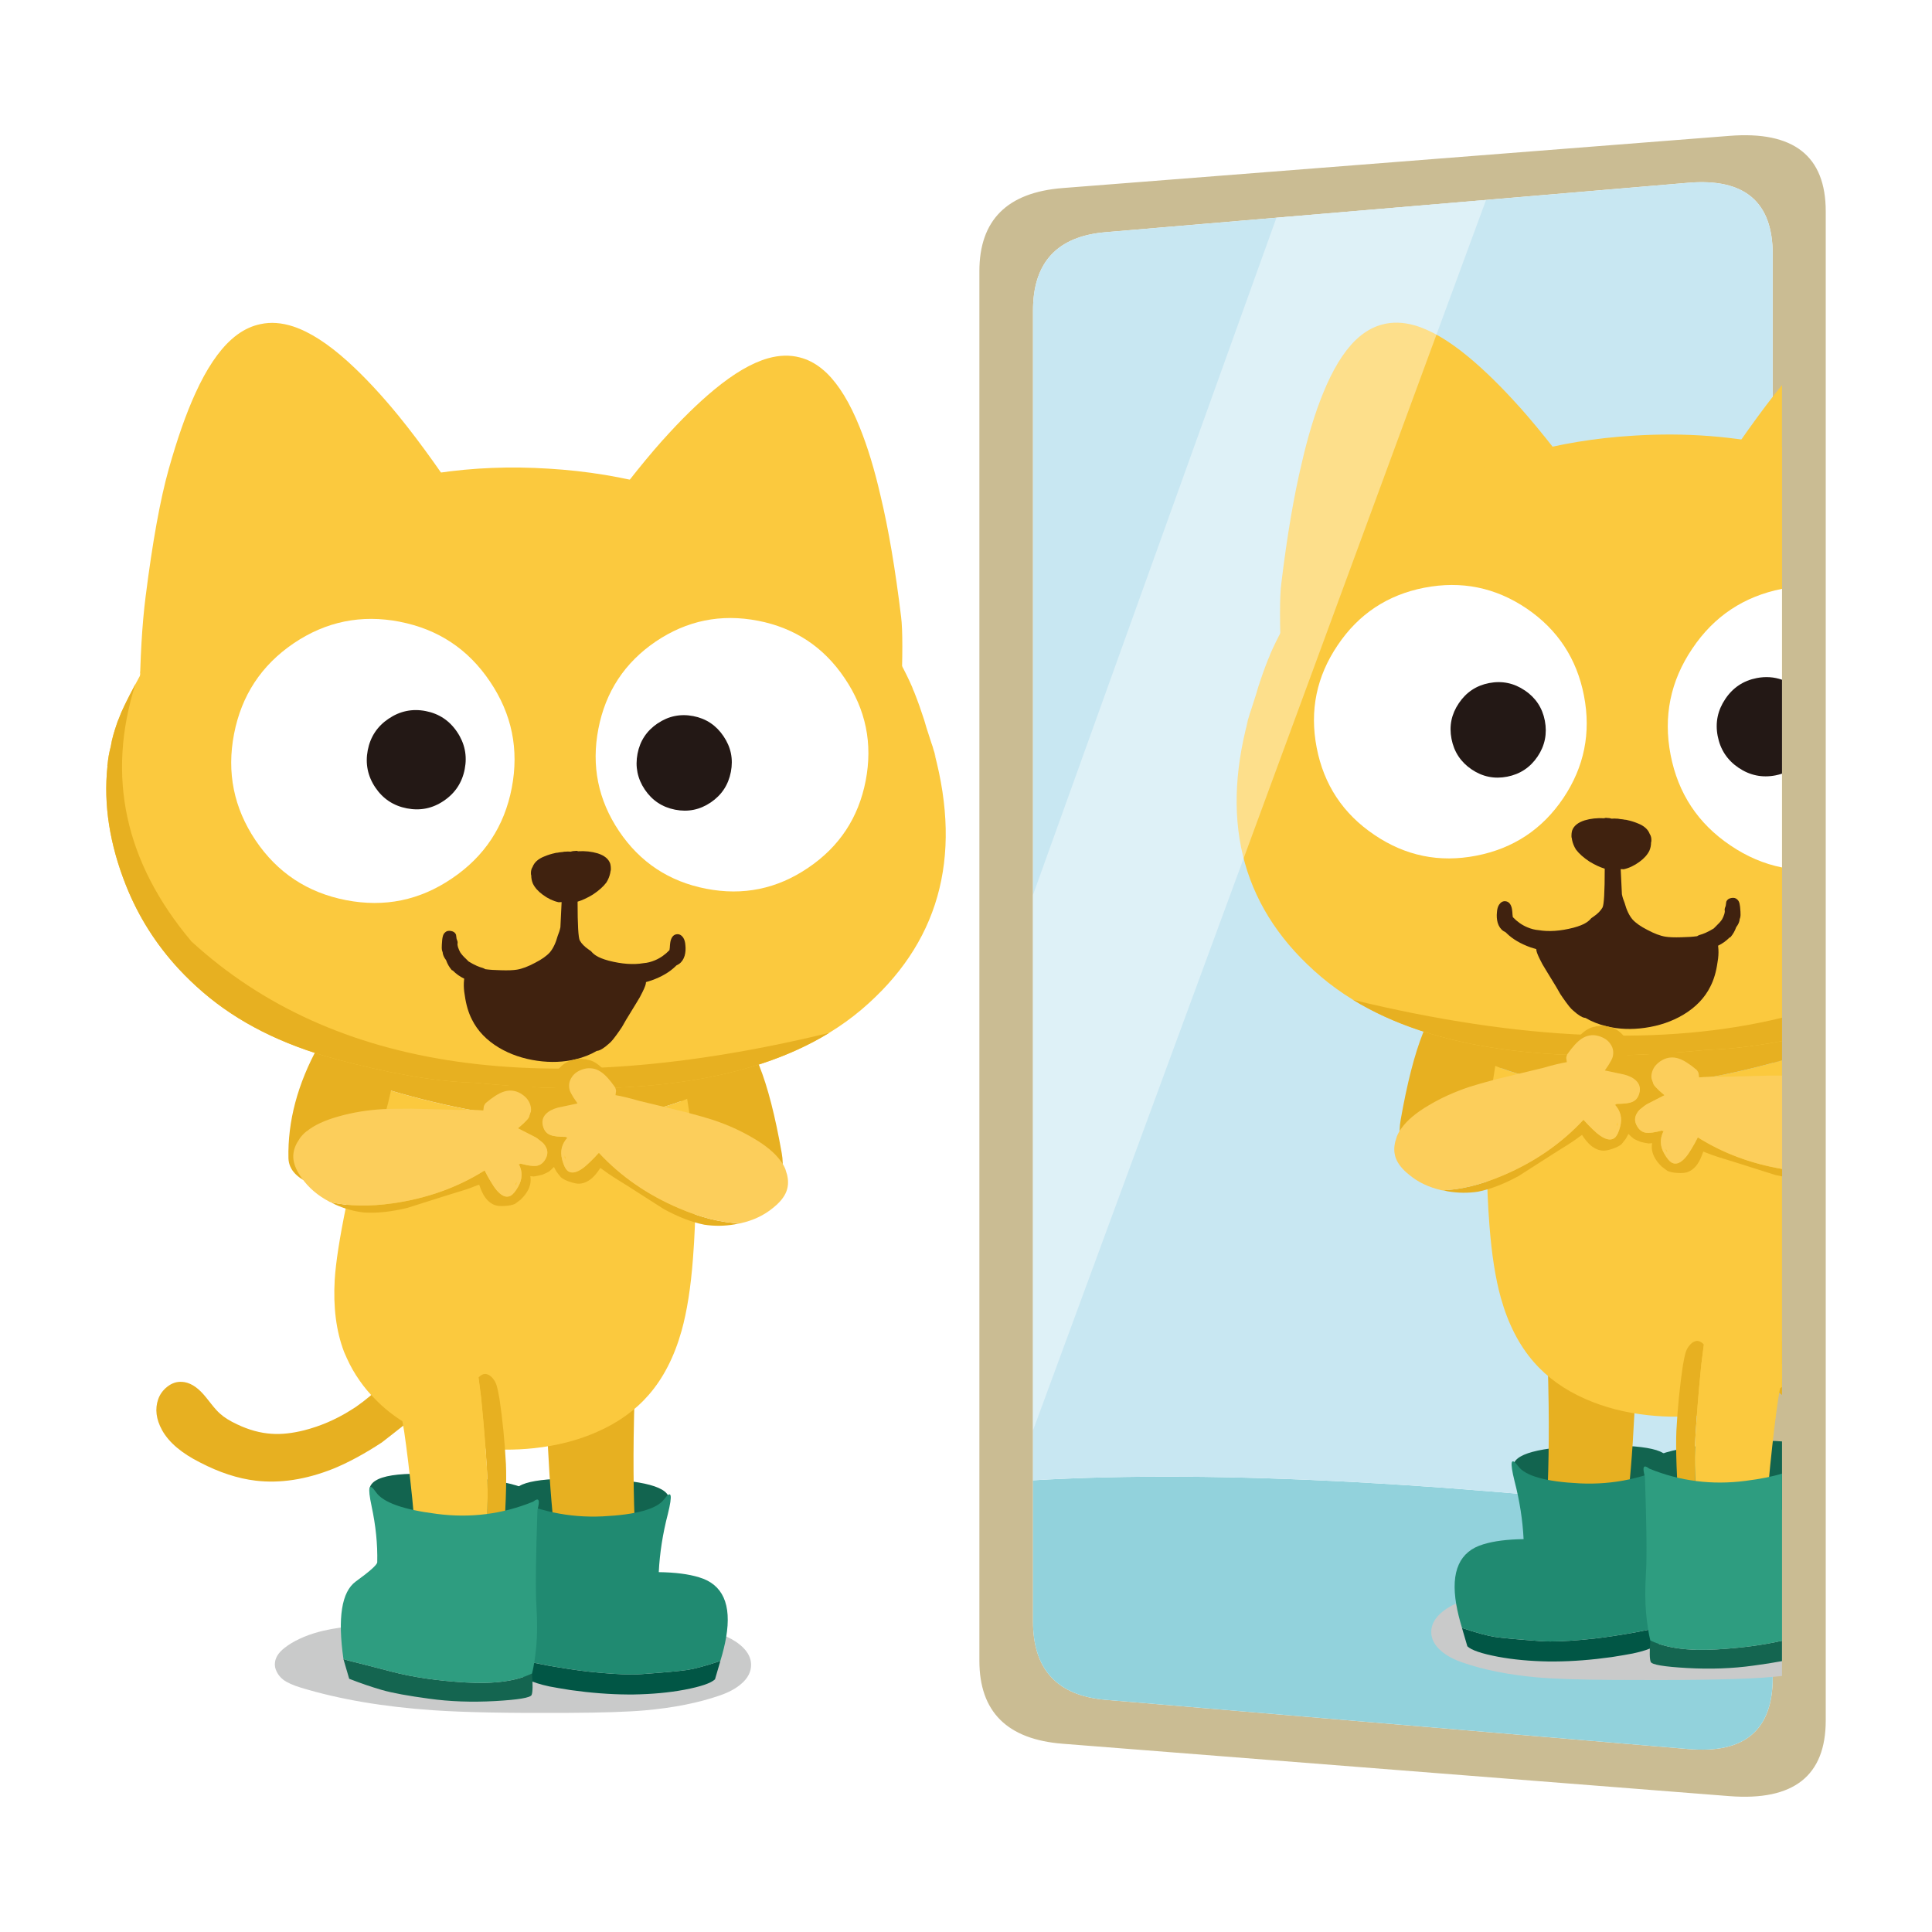
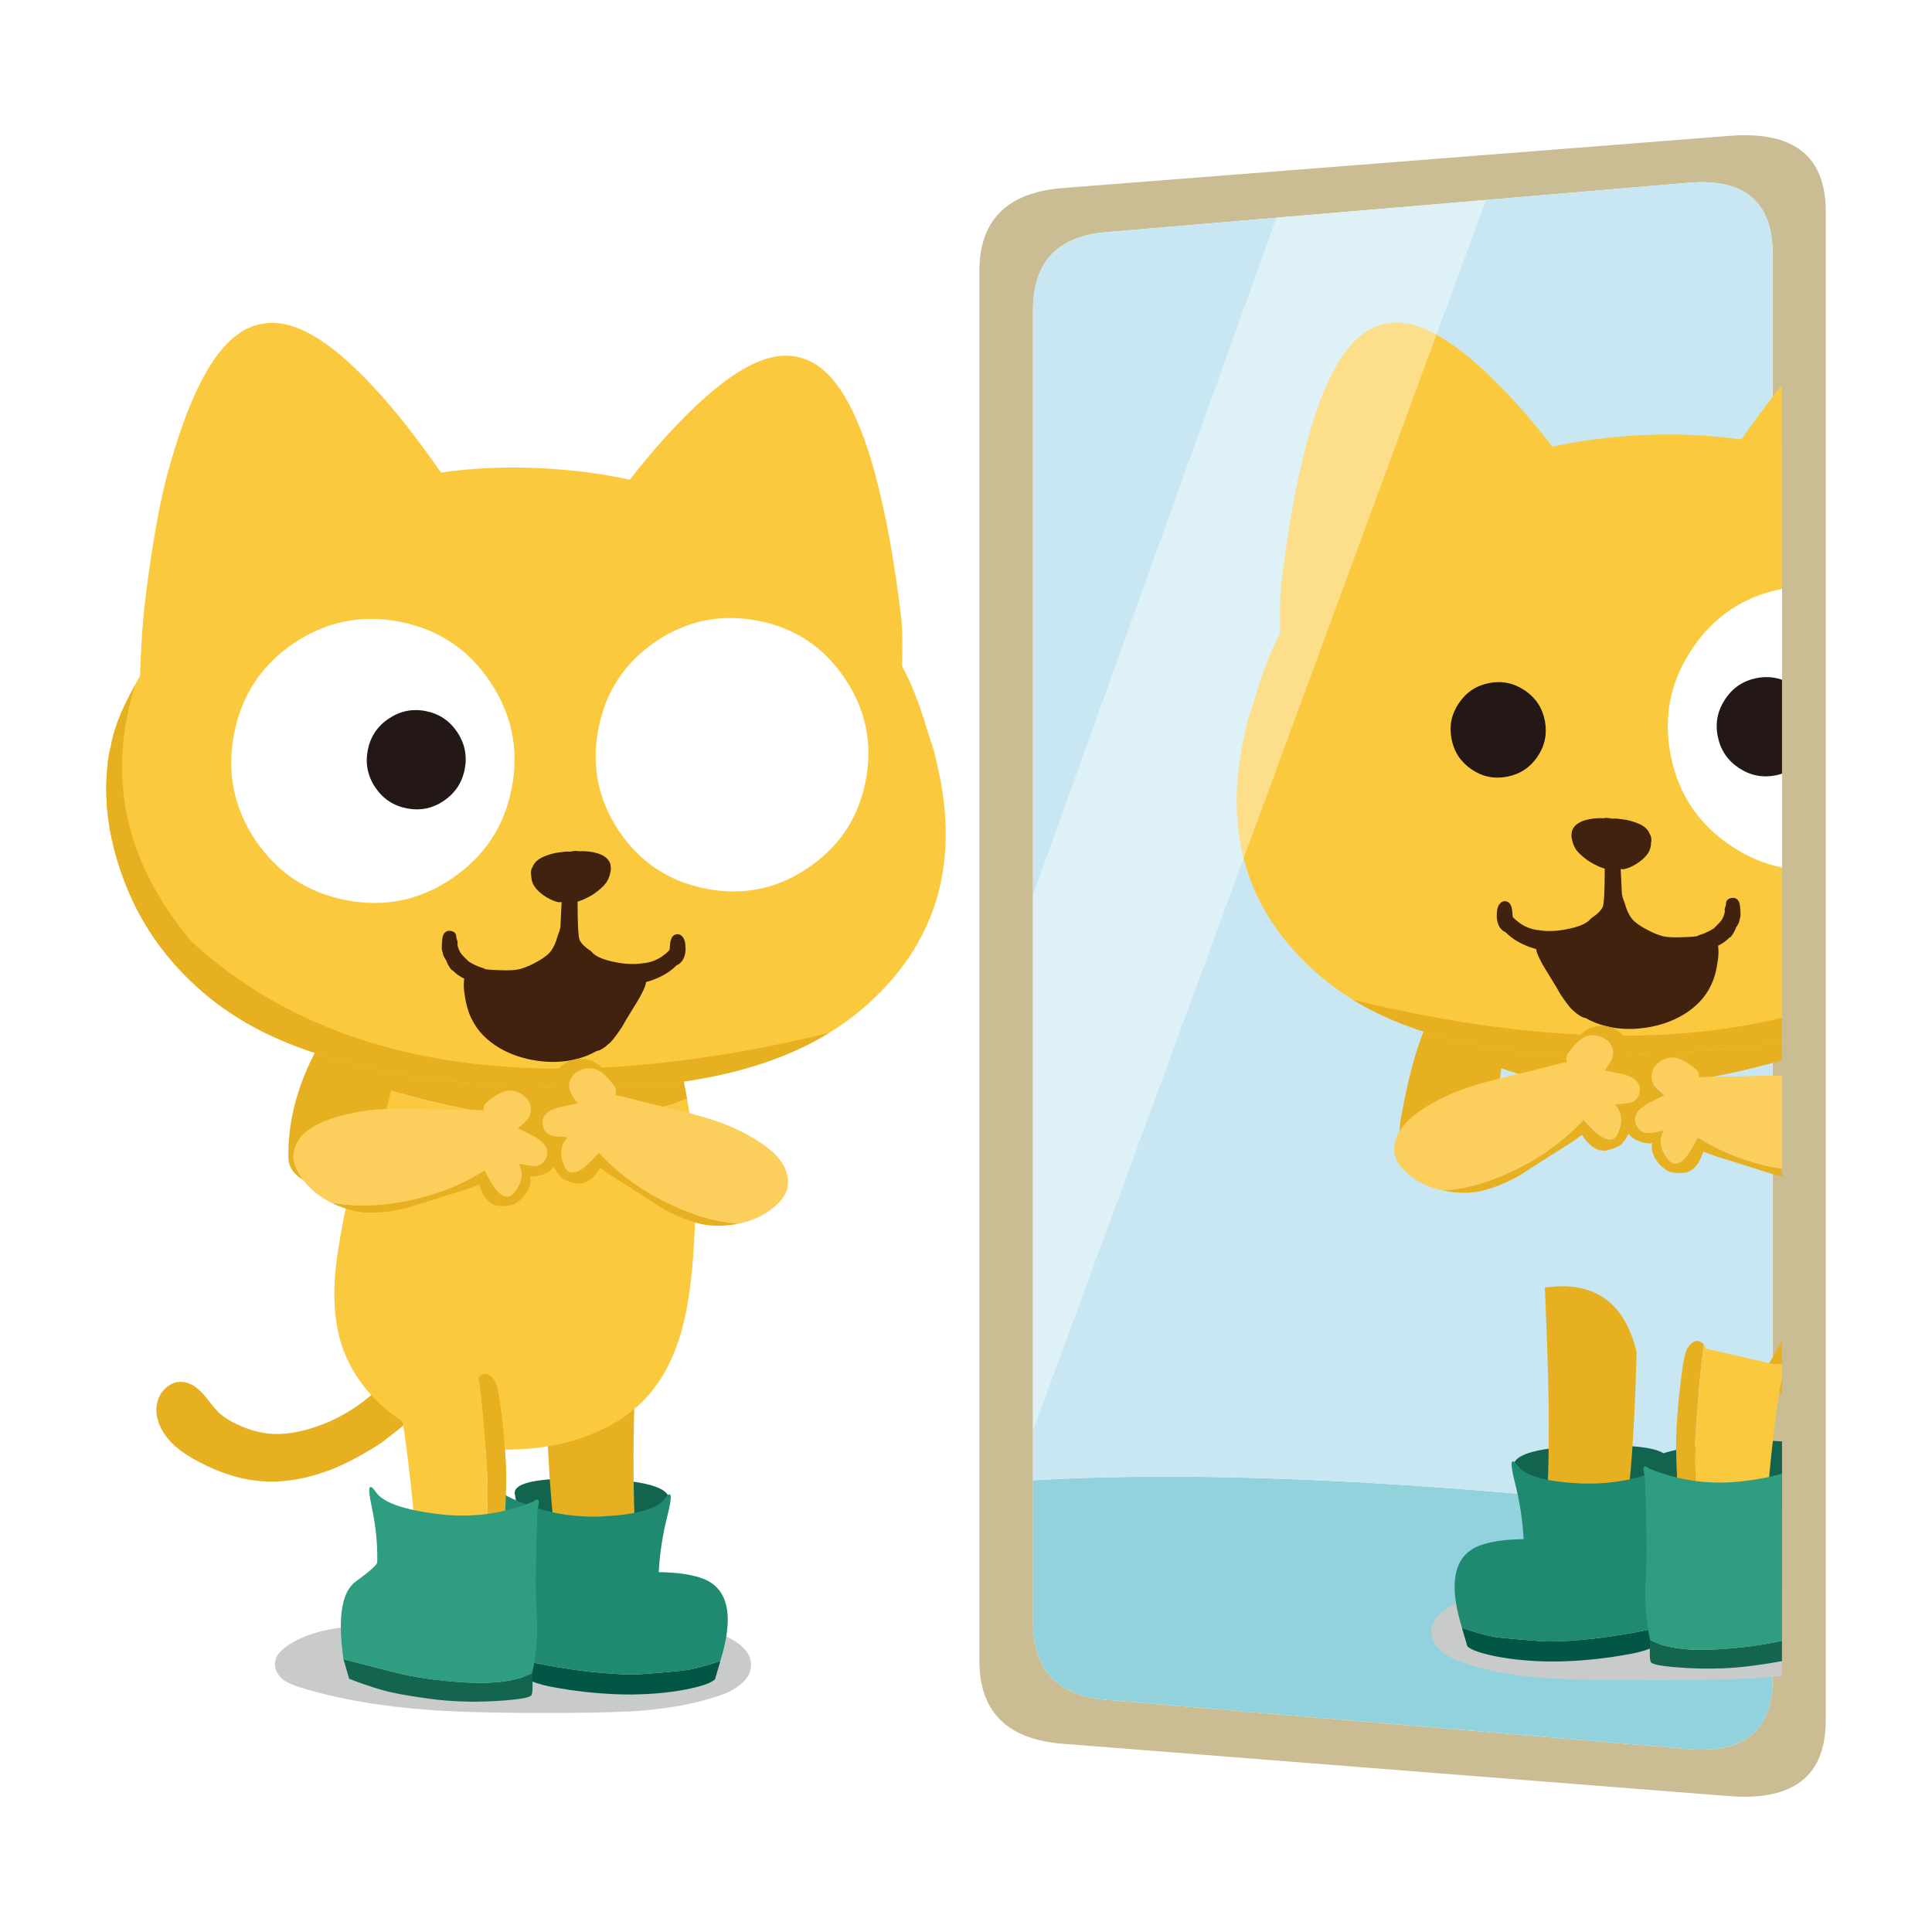
<svg xmlns="http://www.w3.org/2000/svg" fill="none" height="200" viewBox="0 0 200 200" width="200">
  <clipPath id="a">
    <path d="m11 14h178v172h-178z" />
  </clipPath>
  <path d="m0 0h200v200h-200z" fill="#fff" />
  <g clip-path="url(#a)">
    <path d="m189 21.884c0-5.739-3.322-8.347-9.967-7.819l-69.018 5.402c-5.753.447-8.629 3.318-8.629 8.611v143.844c0 5.281 2.876 8.144 8.629 8.591l69.018 5.422c6.645.516 9.967-2.1 9.967-7.839zm-5.49 4.427v147.378c0 5.415-2.909 7.872-8.731 7.372l-60.327-5.097c-5.008-.427-7.516-3.132-7.516-8.124v-135.7c0-4.98 2.508-7.681 7.516-8.103l60.327-5.118c5.822-.487 8.731 1.978 8.731 7.392z" fill="#cabc93" />
    <path d="m106.936 153.239v14.602c0 4.991 2.508 7.696 7.516 8.123l60.327 5.097c5.822.5 8.731-1.957 8.731-7.372v-16.267c-31.829-3.915-57.353-5.308-76.574-4.183z" fill="#92d2dc" />
    <path d="m183.51 157.422v-131.111c0-5.414-2.909-7.88-8.731-7.392l-60.327 5.118c-5.008.422-7.516 3.123-7.516 8.103v121.1c19.221-1.126 44.745.268 76.574 4.183z" fill="#c8e7f2" />
    <path d="m184.474 164.587c-3.326-.142-7.134-.175-11.453-.09-6.807.22-11.904.338-15.299.354-.899.008-1.519.02-1.863.036-.697.025-1.313.073-1.852.155-1.143.166-2.232.483-3.27.95-.717.321-1.3.707-1.746 1.154-.547.54-.822 1.129-.83 1.762-.009.744.34 1.414 1.041 2.011.555.479 1.288.873 2.204 1.186 2.228.768 4.809 1.279 7.746 1.539 1.807.159 4.461.244 7.97.26 6.158.041 12.126-.008 15.27-.227.729-.049 1.418-.11 2.078-.179v-8.903z" fill="#c9caca" />
    <path d="m155.547 108.28c-.086 4.455-1.119 8.322-3.104 11.604-.64 1.028-1.876 1.385-3.699 1.064-2.99-.536-4.242-2.201-3.752-4.996 1.353-7.68 3.088-12.022 5.211-13.03 3.65-.881 5.433.906 5.348 5.358z" fill="#e7b021" />
    <path d="m184.474 138.779-2.2 3.895c.872.686 1.605 1.263 2.2 1.734z" fill="#e7b021" />
    <path d="m172.587 151.431-.79 4.874-13.021.118-2.119-4.545c-.089-1.365 2.649-2.108 8.22-2.23 5.608-.13 8.18.463 7.71 1.779z" fill="#12644f" />
    <path d="m159.922 133.283c5.109-.71 8.273 1.515 9.497 6.682-.219 9.22-.794 16.047-1.722 20.479h-8.273c.125-.179.231-.386.312-.626.105-.345.178-.804.219-1.381.303-3.846.421-8.184.36-13.017-.032-2.783-.162-6.828-.393-12.137z" fill="#e7b021" />
    <path d="m151.9 170.423-.551-1.88v-.016c1.479.495 2.609.804 3.395.926.778.118 2.366.264 4.773.438.304.021.624.033.972.033 1.196 0 2.695-.098 4.498-.293.668-.077 1.353-.166 2.054-.276.713-.109 1.434-.227 2.167-.357 1.155-.215 2.35-.463 3.59-.748.085-.097-.045.293-.389 1.166-.312.756-1.438 1.341-3.379 1.751-.312.053-.64.113-.989.178-.397.065-.798.13-1.195.195-2.09.293-4.055.443-5.887.455h-.632c-1.928-.032-3.678-.195-5.242-.487-1.714-.325-2.776-.686-3.189-1.089z" fill="#015645" />
    <path d="m151.349 168.526c-.271-.885-.47-1.701-.599-2.449-.584-3.416.352-5.487 2.799-6.21 1.09-.337 2.48-.512 4.173-.536-.097-1.966-.409-3.972-.94-6.016-.506-2.043-.377-2.55.389-1.523.754 1.008 2.881 1.597 6.373 1.767 3.485.163 6.795-.544 9.935-2.124.453-.78.591-.682.421.292-.527 5.212-.685 8.607-.47 10.183.227 1.613.296 2.876.211 3.794-.098.918-.377 1.766-.843 2.546-1.24.281-2.439.528-3.59.748-.733.13-1.454.247-2.167.357-.701.11-1.386.199-2.054.276-1.803.195-3.302.293-4.498.293-.344 0-.668-.012-.972-.033-2.407-.174-3.995-.321-4.773-.438-.786-.118-1.92-.427-3.395-.927z" fill="#208a71" />
-     <path d="m184.474 109.766c-6.344 1.791-12.037 2.693-17.073 2.693-3.472 0-6.632-.366-9.48-1.097-1.212-.312-2.253-.658-3.128-1.035-.575 3.428-.859 6.888-.859 10.381 0 1.901.085 3.94.251 6.117.231 3.022.624 5.536 1.187 7.543.75 2.676 1.884 4.882 3.395 6.616 1.398 1.609 3.185 2.892 5.365 3.843 1.969.869 4.14 1.425 6.506 1.677 2.042.219 4.02.199 5.928-.061 2.042-.272 3.938-.808 5.68-1.616.786-.366 1.524-.784 2.228-1.251z" fill="#fbc93e" />
    <path d="m184.474 104.628c-.206-.219-.413-.434-.632-.638-.96-.922-2.037-1.714-3.237-2.384-2.139-1.19-4.683-1.97-7.633-2.335-2.147-.272-4.866-.341-8.151-.203-1.637.061-2.946.219-3.926.471-1.398.365-2.488.987-3.27 1.864-.45.504-.831 1.133-1.143 1.897-.218.544-.437 1.255-.656 2.132-.405 1.621-.749 3.254-1.033 4.895.875.377 1.92.723 3.128 1.035 2.848.732 6.008 1.097 9.48 1.097 5.036 0 10.729-.898 17.073-2.693z" fill="#e7b021" />
    <path d="m184.474 149.217c-1.478-.125-3.46-.073-5.967.159-6.074.56-8.772 1.543-8.099 2.949l1.482 5.32 12.584-1.344v-7.088z" fill="#12644f" />
    <path d="m174.893 139.27c.04-.048.089-.093.141-.142.146-.146.296-.24.454-.28.114-.041.235-.049.361-.016.186.052.348.158.486.312.012.021.024.037.049.049-.017.122-.033.24-.049.362-.077.556-.15 1.125-.219 1.71-.032.259-.057.532-.077.816-.198 1.986-.369 4.118-.514 6.397-.061.971-.09 2.047-.077 3.229.032 2.591.243 5.703.64 9.33l-1.909.142c-.332-3.911-.542-7.067-.623-9.472-.053-1.486-.057-2.681-.017-3.59.126-2.344.349-4.602.673-6.775 0-.033.004-.057.016-.077.093-.553.186-.983.28-1.288.089-.272.218-.508.393-.707z" fill="#e7b021" />
    <path d="m184.474 141.199h-.976l-6.928-1.6c-.045-.162-.11-.296-.187-.406-.016.122-.032.24-.048.361-.077.557-.15 1.125-.219 1.71-.032.26-.057.532-.077.817-.198 1.986-.369 4.118-.514 6.397-.061.971-.09 2.047-.077 3.229.032 2.591.243 5.703.64 9.33l6.413-.894c.26-3.209.511-6.023.75-8.436.292-2.843.567-5.142.83-6.901.126-.788.26-1.511.401-2.169v-1.438z" fill="#fbc93e" />
    <path d="m184.474 169.85c-1.981.451-4.25.752-6.798.898-2.917.171-5.198-.138-6.835-.93-.093 1.19-.077 1.933.041 2.222.121.288 1.381.499 3.78.633 2.41.134 4.687.053 6.839-.248 1.142-.15 2.127-.308 2.969-.467v-2.116z" fill="#146550" />
    <path d="m184.474 152.544c-.996.313-2.256.564-3.784.755-3.464.451-6.782.029-9.958-1.267-.596-.471-.746-.191-.45.845.174 5.016.211 8.326.109 9.931-.101 1.616-.097 3.017.013 4.203.117 1.186.263 2.125.437 2.811 1.637.788 3.914 1.097 6.835.93 2.548-.15 4.813-.451 6.798-.897v-17.307z" fill="#2e9d80" />
    <g fill="#fbc93e">
      <path d="m184.474 39.856c-2.212 2.738-4.663 6.174-7.353 10.321-1.495 2.323-3.132 4.976-4.919 7.953l12.268 7.798v-26.072z" />
      <path d="m157.305 42.139c-1.839-2.059-3.602-3.789-5.295-5.195-2.055-1.702-3.918-2.794-5.596-3.27-1.171-.329-2.264-.357-3.277-.093-.79.199-1.54.577-2.241 1.133-.194.154-.389.325-.579.508-1.248 1.218-2.374 3.062-3.371 5.532-.835 2.055-1.56 4.439-2.18 7.149-.822 3.412-1.535 7.608-2.135 12.579-.328 2.612 0 10.837.972 24.679l4.473-3.505 31.979-22.234c-1.839-2.794-3.529-5.276-5.064-7.453-2.832-3.981-5.393-7.258-7.682-9.833z" />
      <path d="m184.474 46.278c-4.902-1.125-10.023-1.519-15.371-1.178-7.901.471-15.112 2.494-21.635 6.068-7.674 4.22-12.998 9.732-15.971 16.539-.049.162-.126.345-.223.552-.377.95-.713 1.901-1.017 2.847-.077.309-.332 1.109-.754 2.405-.04.126-.085.252-.129.374-.029.102-.057.203-.085.305-.102.317-.211.654-.329 1.015l.248-.678c-2.946 10.967-.43 19.829 7.548 26.588 8.127 6.872 21.412 9.399 39.846 7.575.073-.004.146-.012.219-.016.134-.013.272-.017.405-.017 2.148-.081 4.57-.381 7.253-.885v-61.494z" />
    </g>
    <path d="m184.474 105.355c-12.223 2.982-27.019 2.368-44.396-1.844 8.241 5.045 20.415 6.771 36.52 5.179.073-.004.146-.012.219-.016.134-.013.272-.017.405-.017 2.148-.081 4.57-.381 7.252-.885z" fill="#e7b021" />
    <path d="m155.887 96.525c-.105-.053-.187-.098-.251-.142-.28-.187-.478-.475-.596-.861-.093-.333-.121-.699-.077-1.097.02-.313.093-.569.219-.768.186-.272.413-.394.672-.361.28.033.479.215.596.548.061.146.105.43.126.845.012.085.02.167.032.252.45.471.948.821 1.503 1.052.397.167.786.268 1.175.296 1.053.179 2.253.093 3.598-.252.583-.158 1.029-.333 1.329-.532.198-.126.368-.276.514-.455.093-.061.183-.126.268-.187.405-.28.705-.585.891-.91.158-.272.235-1.617.235-4.029-.49-.146-1.017-.394-1.58-.735-.616-.406-1.086-.825-1.406-1.255-.186-.305-.32-.625-.393-.971-.012-.106-.032-.207-.061-.313-.012-.252.012-.471.061-.658.166-.491.6-.845 1.297-1.068.623-.187 1.296-.26 2.017-.219.114-.041.203-.053.268-.033.186 0 .356.024.502.077.219-.02.401-.02.547 0h.077c.061.012.105.016.126.016.085.02.162.033.235.033.133.012.271.033.405.061.04-.012.073-.004.093.016.04-.012.085-.004.125.016.398.085.766.199 1.111.345.648.252 1.057.617 1.235 1.097.126.187.183.422.17.707 0 .053-.012.11-.032.171 0 .292-.057.577-.17.845-.199.418-.543.804-1.033 1.162-.523.386-1.066.642-1.629.768l-.312-.016.126 2.603c.06.305.158.601.279.894.199.731.47 1.3.815 1.71.344.378.854.735 1.531 1.08.721.386 1.345.622 1.876.707.365.061.92.085 1.657.061.648-.012 1.187-.049 1.629-.11.032-.02.06-.041.093-.061.053-.033.202-.085.454-.158.186-.061.433-.171.733-.329l.438-.252.251-.252c.271-.252.474-.479.612-.691.093-.167.17-.349.235-.548l.048-.235c0-.061-.004-.158-.016-.28.012-.073.049-.183.109-.329.021-.093.041-.24.061-.439.085-.207.255-.333.515-.378.271-.053.486.004.64.171.105.093.178.236.219.422.04.146.072.422.093.833.02.252.012.459-.033.625-.012.041-.024.085-.048.126-.012.26-.13.544-.361.845-.134.386-.332.731-.595 1.036-.033.012-.061.02-.094.033-.356.357-.749.638-1.187.845.012.041.016.089.016.142.041.366.037.768-.016 1.206-.02.126-.04.26-.061.394-.133.963-.38 1.788-.733 2.478-.583 1.182-1.523 2.161-2.816 2.933-1.166.69-2.487 1.141-3.958 1.348-1.398.199-2.723.146-3.975-.158-.814-.199-1.539-.488-2.175-.861-.114-.013-.231-.041-.345-.094-.105-.04-.287-.158-.547-.345-.312-.26-.502-.422-.563-.487-.133-.134-.32-.362-.547-.675-.259-.357-.466-.65-.611-.877l-.422-.735c-.061-.106-.417-.687-1.065-1.743-.272-.426-.491-.82-.657-1.177-.109-.219-.198-.422-.267-.613-.053-.146-.077-.272-.077-.378l-.596-.187c-1.021-.365-1.839-.845-2.455-1.442-.04-.041-.077-.077-.109-.11z" fill="#40220f" />
-     <path d="m147.456 60.839c3.832-.743 7.361-.024 10.586 2.157 3.213 2.185 5.19 5.195 5.932 9.029.741 3.834.028 7.364-2.139 10.593-2.176 3.233-5.182 5.219-9.015 5.963-3.825.743-7.342.02-10.558-2.165-3.234-2.181-5.219-5.187-5.96-9.021-.742-3.834-.016-7.368 2.171-10.601 2.168-3.229 5.162-5.215 8.987-5.958z" fill="#fff" />
    <path d="m184.474 60.957c-3.946.78-7.041 2.839-9.282 6.178-2.273 3.359-3.022 7.031-2.252 11.011.77 3.98 2.832 7.108 6.19 9.37 1.698 1.153 3.481 1.913 5.344 2.283z" fill="#fff" />
    <path d="m184.474 70.368c-.826-.292-1.697-.353-2.617-.175-1.381.268-2.471.991-3.257 2.169-.79 1.174-1.054 2.449-.786 3.834.271 1.397.988 2.49 2.159 3.282 1.171.792 2.447 1.056 3.829.788.235-.045.458-.11.672-.179z" fill="#231815" />
    <path d="m157.848 71.469c1.126.764 1.819 1.808 2.074 3.14s.008 2.579-.753 3.708c-.762 1.129-1.811 1.824-3.144 2.084-1.333.26-2.561.008-3.687-.755-1.127-.764-1.819-1.816-2.079-3.16-.259-1.344-.004-2.559.758-3.688.762-1.133 1.807-1.832 3.136-2.088s2.568-.004 3.695.764z" fill="#231815" />
    <path d="m184.474 121.013c-3.216-.552-6.125-1.637-8.722-3.269-.207.418-.43.816-.657 1.19-.405.698-.802 1.161-1.187 1.381-.304.178-.596.186-.875.032-.231-.134-.478-.439-.75-.91-.457-.796-.478-1.584-.06-2.368-.041.021-.085.025-.126.017l-.049-.049c-.749.199-1.292.276-1.628.235-.405-.052-.726-.28-.956-.69-.26-.451-.272-.881-.033-1.3.186-.345.531-.662 1.033-.958.033-.021.288-.151.766-.394.478-.244.839-.423 1.078-.549-.158-.126-.341-.28-.547-.471-.292-.272-.49-.491-.596-.658-.239-.43-.287-.861-.142-1.3.146-.479.487-.877 1.017-1.19.563-.312 1.143-.369 1.738-.17.511.166 1.131.56 1.86 1.178-.053-.053-.097-.098-.142-.142-.417-.512-.733-.862-.956-1.052-.231-.159-.478-.289-.749-.394-.649-.358-1.212-.496-1.69-.423-.105-.02-.207-.012-.312.033-.324.012-.62.097-.891.268-.106.04-.207.105-.312.187-.061.032-.146.073-.251.125-.333.273-.6.602-.799.987-.239.407-.32.825-.235 1.256.061.45.341.934.831 1.458.105.113.207.223.312.329-.158.012-.271.036-.344.077-.219.073-.47.195-.75.361-.551.281-.964.638-1.236 1.069-.303.511-.36 1.023-.17 1.535.033.073.073.158.126.252.04.073.093.158.158.252.061.093.146.199.251.312.02.041.053.086.093.126.239.24.43.406.563.504.207.114.438.219.689.313.332.085.62.142.859.17.113-.012.223-.02.328-.032l.016.016c-.085.43-.02.873.187 1.332.178.378.454.743.83 1.097.231.179.418.321.564.422.178.086.417.146.721.187.478.053.859.053 1.142 0 .49-.106.908-.402 1.252-.894.207-.292.405-.722.596-1.287.304.114.62.236.956.361.134.061.895.305 2.285.723.907.293 2.309.736 4.209 1.333.244.056.475.101.714.15v-.768z" fill="#e7b021" />
    <path d="m184.474 111.347c-.344 0-.717-.004-1.134-.004l-4.991.125c-1.013-.02-1.832 0-2.456.061-.032-.219-.052-.369-.06-.454-.041-.106-.106-.208-.187-.313-.729-.618-1.349-1.008-1.859-1.178-.596-.199-1.175-.142-1.739.17-.53.313-.871.711-1.017 1.191-.145.438-.097.873.142 1.299.106.167.304.386.596.658.206.187.393.346.547.471-.239.126-.6.309-1.078.549-.478.239-.733.369-.766.394-.502.292-.842.613-1.033.958-.239.419-.231.853.033 1.3.231.406.547.638.956.691.332.04.875-.037 1.629-.236l.048.049c.041.012.085.004.126-.017-.418.784-.397 1.572.06 2.368.272.472.523.772.75.91.284.159.575.146.875-.032.385-.22.782-.679 1.187-1.381.231-.378.45-.772.657-1.19 2.593 1.632 5.502 2.721 8.723 3.269v-9.666zm-11.895 7.932-.109-.126-.049-.219.142.17v.078l.032.077-.016.016z" fill="#fcce5b" />
    <path d="m149.348 123.223c.166.02.34.057.514.105 1.062.179 2.115.191 3.148.033 1.293-.26 2.686-.796 4.185-1.613 1.682-1.068 2.922-1.86 3.72-2.38 1.231-.763 1.904-1.194 2.021-1.287.292-.207.568-.406.831-.597.328.495.628.861.908 1.088.457.386.94.565 1.438.54.283-.024.652-.121 1.102-.296.279-.118.498-.244.648-.37.114-.138.259-.325.434-.556.271-.443.441-.865.518-1.276.081-.499.029-.942-.162-1.336l.012-.02c.106-.016.211-.037.324-.057.223-.093.487-.223.786-.39.219-.154.414-.317.584-.483.105-.126.243-.337.413-.63.029-.053.049-.101.057-.146.073-.138.125-.26.162-.37.036-.109.065-.203.085-.284.024-.106.045-.195.057-.276.048-.544-.138-1.024-.563-1.438-.373-.345-.863-.581-1.471-.711-.316-.089-.588-.138-.819-.154-.081-.02-.198-.016-.352.012.073-.13.146-.26.219-.398.34-.634.478-1.174.425-1.625-.028-.434-.215-.82-.551-1.149-.292-.321-.632-.573-1.025-.747-.113-.025-.207-.041-.275-.057-.122-.053-.239-.086-.353-.102-.304-.089-.616-.101-.932-.024-.113-.012-.214 0-.312.053-.482.052-.988.337-1.523.848-.235.171-.442.362-.624.573-.162.24-.381.658-.652 1.263-.029.053-.061.11-.102.175.547-.784 1.046-1.324 1.495-1.621.523-.345 1.098-.442 1.722-.284.596.167 1.025.459 1.289.885.255.386.32.817.198 1.296-.056.187-.19.451-.405.792-.154.236-.288.435-.409.597.263.061.66.142 1.183.252s.806.167.843.179c.559.154.972.369 1.243.658.341.341.442.763.304 1.267-.117.455-.364.76-.745.914-.312.126-.855.191-1.633.195l-.032.057c-.037.02-.081.028-.126.016.604.65.79 1.418.551 2.303-.142.524-.304.881-.49 1.072-.231.224-.515.289-.855.195-.429-.114-.932-.455-1.503-1.023-.32-.305-.632-.63-.944-.979-2.253 2.433-5.024 4.354-8.31 5.755-2.248.963-4.339 1.479-6.272 1.556z" fill="#e7b021" />
    <path d="m145.098 116.769c.575-.804 1.503-1.584 2.791-2.34 1.276-.763 2.682-1.401 4.218-1.913.547-.178 1.495-.45 2.844-.812l4.854-1.174c.972-.284 1.766-.475 2.39-.577-.028-.219-.045-.373-.057-.454.012-.114.049-.228.102-.354.547-.784 1.045-1.324 1.495-1.62.522-.346 1.098-.443 1.722-.285.595.167 1.025.459 1.288.886.255.386.32.816.198 1.295-.056.187-.19.451-.405.792-.154.236-.287.435-.409.598.263.06.66.142 1.183.251.523.11.806.167.843.179.559.154.972.37 1.244.658.34.341.441.764.304 1.267-.118.455-.365.76-.746.914-.312.126-.855.191-1.633.195l-.032.057c-.037.02-.081.028-.126.016.604.65.79 1.418.551 2.303-.142.524-.304.882-.49 1.072-.231.224-.514.289-.855.195-.429-.113-.932-.454-1.503-1.023-.32-.305-.632-.63-.944-.979-2.253 2.433-5.024 4.354-8.31 5.755-2.248.963-4.339 1.479-6.271 1.556-.029.008-.069 0-.118-.016-1.309-.297-2.423-.825-3.338-1.588-.685-.54-1.139-1.097-1.366-1.662-.198-.499-.239-1.035-.121-1.608.02-.126.056-.252.105-.386.032-.118.065-.223.093-.317.122-.312.288-.605.495-.881m22.279-.203.02.012.073-.15-.012-.224-.093.204.02.077-.008.085z" fill="#fcce5b" />
    <path d="m153.833 20.706-21.696 1.828-25.201 70.105v55.442z" fill="#fff" fill-opacity=".4" />
    <path d="m29.755 170.371c-.79.532-1.22 1.105-1.288 1.714-.049.329.016.658.186.987.15.304.369.572.656.8.397.305 1.025.589 1.876.845 3.954 1.198 8.504 1.974 13.658 2.327 3.14.219 7.791.309 13.95.272 3.509-.016 6.166-.101 7.969-.26 2.937-.26 5.522-.771 7.747-1.539.916-.313 1.649-.711 2.204-1.186.705-.597 1.049-1.267 1.041-2.011-.008-.633-.284-1.222-.831-1.762-.446-.447-1.029-.829-1.746-1.154-1.041-.471-2.131-.788-3.27-.95-.539-.078-1.155-.13-1.852-.155-.344-.016-.964-.028-1.864-.036-3.391-.017-8.492-.134-15.299-.354-6.073-.117-11.162-.012-15.274.317-1.69.142-3.055.333-4.104.577-1.483.345-2.739.865-3.764 1.564z" fill="#c9caca" />
-     <path d="m70.371 111.695c.085 4.456 1.118 8.323 3.103 11.605.64 1.027 1.876 1.385 3.699 1.064 2.99-.536 4.242-2.202 3.752-4.996-1.353-7.681-3.087-12.023-5.21-13.03-3.651-.881-5.433.906-5.348 5.357z" fill="#e7b021" />
-     <path d="m18.832 143.051c-.531-.04-1.037.126-1.519.504-.45.358-.762.788-.94 1.3-.344 1.003-.215 2.059.393 3.168.012.012.02.032.032.061.709 1.255 2.014 2.356 3.91 3.31 1.993 1.036 3.906 1.661 5.741 1.881 2.532.304 5.21-.106 8.026-1.223 1.564-.638 3.249-1.547 5.052-2.729.089-.057 1.459-1.138 4.112-3.229l-2.22-3.936c-1.122.828-1.159.776-.109-.158-1.438 1.202-2.366 1.973-2.783 2.319-.073.061-.142.126-.203.187-.47.398-.96.771-1.471 1.129-.219.146-.433.28-.64.406-1.483.922-3.055 1.596-4.724 2.023-1.24.312-2.366.434-3.379.361-1.167-.073-2.362-.402-3.582-.987-.742-.345-1.325-.711-1.75-1.097-.251-.219-.551-.552-.907-1.003-.417-.532-.689-.869-.814-1.003-.721-.816-1.459-1.243-2.22-1.288z" fill="#e7b021" />
+     <path d="m18.832 143.051c-.531-.04-1.037.126-1.519.504-.45.358-.762.788-.94 1.3-.344 1.003-.215 2.059.393 3.168.012.012.02.032.032.061.709 1.255 2.014 2.356 3.91 3.31 1.993 1.036 3.906 1.661 5.741 1.881 2.532.304 5.21-.106 8.026-1.223 1.564-.638 3.249-1.547 5.052-2.729.089-.057 1.459-1.138 4.112-3.229l-2.22-3.936c-1.122.828-1.159.776-.109-.158-1.438 1.202-2.366 1.973-2.783 2.319-.073.061-.142.126-.203.187-.47.398-.96.771-1.471 1.129-.219.146-.433.28-.64.406-1.483.922-3.055 1.596-4.724 2.023-1.24.312-2.366.434-3.379.361-1.167-.073-2.362-.402-3.582-.987-.742-.345-1.325-.711-1.75-1.097-.251-.219-.551-.552-.907-1.003-.417-.532-.689-.869-.814-1.003-.721-.816-1.459-1.243-2.22-1.288" fill="#e7b021" />
    <path d="m53.33 154.851.79 4.874 13.022.118 2.119-4.545c.089-1.365-2.65-2.108-8.22-2.23-5.607-.13-8.18.463-7.71 1.779z" fill="#12644f" />
    <path d="m65.991 136.699c-5.109-.71-8.273 1.515-9.497 6.682.219 9.22.794 16.048 1.722 20.479h8.273c-.126-.179-.231-.386-.312-.626-.105-.345-.178-.804-.219-1.381-.304-3.846-.421-8.184-.361-13.017.032-2.783.162-6.828.393-12.137z" fill="#e7b021" />
    <path d="m74.017 173.839.551-1.88v-.016c-1.479.495-2.609.804-3.395.926-.778.118-2.366.264-4.773.438-.304.021-.624.033-.972.033-1.195 0-2.694-.098-4.497-.293-.668-.077-1.353-.166-2.054-.276-.713-.109-1.434-.227-2.167-.357-1.155-.215-2.35-.463-3.59-.748-.085-.097.045.293.389 1.166.312.756 1.438 1.341 3.379 1.751.312.053.64.113.989.178.397.065.798.13 1.195.195 2.091.293 4.056.443 5.887.455h.632c1.929-.032 3.679-.195 5.243-.487 1.714-.325 2.775-.686 3.189-1.089z" fill="#015645" />
    <path d="m74.569 171.942c.272-.885.47-1.701.6-2.449.584-3.416-.352-5.487-2.8-6.21-1.09-.337-2.479-.512-4.173-.536.097-1.966.409-3.972.94-6.015.506-2.044.377-2.551-.389-1.524-.754 1.008-2.881 1.597-6.373 1.767-3.484.163-6.794-.544-9.934-2.124-.454-.78-.592-.682-.421.292.527 5.212.685 8.607.47 10.183-.227 1.613-.296 2.876-.211 3.794.097.918.377 1.766.843 2.546 1.24.281 2.439.528 3.59.748.733.13 1.454.247 2.167.357.701.11 1.386.199 2.054.276 1.803.195 3.302.293 4.497.293.344 0 .668-.012.972-.033 2.407-.174 3.995-.321 4.773-.438.786-.118 1.921-.427 3.395-.927z" fill="#208a71" />
    <path d="m71.125 113.743c-.875.377-1.92.722-3.128 1.035-2.848.731-6.008 1.097-9.48 1.097-5.089 0-10.846-.914-17.268-2.746-.855-.239-1.677-.487-2.471-.735-.146.333-.276.691-.393 1.068-.344 1.044-.741 2.644-1.187 4.797l-1.361 6.572c-.677 3.294-1.074 5.841-1.187 7.636-.166 2.843.15 5.325.956 7.449.012.02.02.049.033.077.012.02.02.049.032.077.073.179.15.358.235.532.365.817.814 1.601 1.345 2.352.458.658.985 1.288 1.58 1.881.438.451.895.869 1.377 1.255 1.053.845 2.212 1.563 3.472 2.148 1.742.805 3.634 1.345 5.68 1.617 1.908.26 3.885.28 5.927.061 2.366-.252 4.538-.808 6.507-1.678 2.18-.95 3.966-2.234 5.364-3.842 1.511-1.734 2.642-3.94 3.395-6.616.563-2.007.96-4.521 1.187-7.543.166-2.173.251-4.212.251-6.117 0-3.493-.288-6.953-.859-10.382z" fill="#fbc93e" />
    <path d="m65.023 102.951c-.981-.252-2.289-.407-3.926-.471-3.286-.135-6-.07-8.152.203-2.95.365-5.494 1.145-7.633 2.335-1.199.67-2.277 1.462-3.237 2.384-.563.524-1.078 1.089-1.548 1.694-.677.91-1.26 2.006-1.75 3.294.794.252 1.617.496 2.471.735 6.426 1.828 12.179 2.746 17.268 2.746 3.472 0 6.632-.366 9.481-1.097 1.211-.313 2.253-.658 3.128-1.036-.28-1.64-.624-3.273-1.033-4.894-.219-.877-.438-1.588-.656-2.132-.312-.764-.693-1.397-1.143-1.897-.782-.877-1.872-1.499-3.27-1.864z" fill="#e7b021" />
-     <path d="m55.506 155.741-1.483 5.32-14.079-1.502-1.702-5.321c.081-1.531 3.132-2.011 9.161-1.446 6.073.56 8.772 1.543 8.099 2.949z" fill="#12644f" />
    <path d="m51.021 142.69c-.041-.049-.089-.093-.142-.142-.146-.146-.296-.24-.454-.28-.114-.041-.235-.049-.361-.017-.186.053-.348.159-.486.313-.012.021-.024.037-.049.049.016.122.032.24.049.361.077.557.15 1.126.219 1.71.032.26.057.533.077.817.199 1.986.369 4.118.514 6.397.061.971.089 2.047.077 3.229-.032 2.591-.243 5.703-.64 9.33l1.908.142c.332-3.912.543-7.067.624-9.472.053-1.487.057-2.681.016-3.591-.126-2.343-.348-4.601-.673-6.774 0-.033-.004-.057-.016-.078-.093-.552-.186-.982-.28-1.287-.089-.272-.219-.508-.393-.707z" fill="#e7b021" />
    <path d="m42.42 144.619h-1.345c.053.086.101.179.142.281.016.036.032.073.049.109-.032.012-.053.02-.061.033.02.073.041.146.061.219.207.857.401 1.844.579 2.965.259 1.755.539 4.058.831 6.901.239 2.417.49 5.227.75 8.436l6.414.894c.397-3.628.612-6.739.64-9.33.012-1.182-.016-2.258-.077-3.229-.146-2.279-.32-4.411-.514-6.397-.02-.281-.049-.553-.077-.817-.069-.585-.142-1.153-.219-1.71-.016-.122-.028-.239-.049-.361-.081.109-.142.248-.186.406l-6.928 1.6z" fill="#fbc93e" />
    <path d="m48.238 174.168c2.917.171 5.198-.138 6.835-.93.093 1.19.077 1.933-.041 2.222-.121.288-1.382.499-3.78.633-2.411.134-4.688.053-6.839-.247-2.151-.289-3.772-.585-4.858-.894-1.094-.317-2.232-.703-3.407-1.166l-.596-2.035c.203.065.389.118.563.163.786.195 2.269.573 4.449 1.141 2.184.569 4.74.943 7.674 1.113z" fill="#146550" />
    <path d="m38.465 155.907c-.433-2.015-.28-2.494.458-1.434.725 1.06 2.828 1.807 6.304 2.246 3.464.451 6.782.029 9.959-1.267.596-.471.746-.191.45.845-.174 5.016-.211 8.326-.109 9.93.101 1.617.097 3.018-.012 4.204-.117 1.186-.263 2.125-.438 2.811-1.637.788-3.914 1.097-6.835.93-2.933-.17-5.49-.544-7.674-1.113-2.18-.568-3.663-.946-4.449-1.141-.174-.045-.361-.098-.563-.163-.616-4.285-.195-6.965 1.272-8.038 1.463-1.06 2.208-1.726 2.224-1.994.045-1.86-.154-3.798-.588-5.812z" fill="#2e9d80" />
    <path d="m32.955 108.3c-2.147 3.899-3.18 7.766-3.095 11.604.041 1.214.932 2.136 2.674 2.774 2.856 1.036 4.773.219 5.741-2.445 2.658-7.327 3.322-11.962 1.985-13.895-2.723-2.591-5.158-1.937-7.305 1.962z" fill="#e7b021" />
    <g fill="#fbc93e">
      <path d="m41.269 43.057c-1.815-2.218-3.565-4.09-5.255-5.621-2.054-1.856-3.938-3.071-5.656-3.639-1.199-.394-2.33-.475-3.395-.244-.831.171-1.621.528-2.374 1.072-.211.154-.417.321-.624.504-1.349 1.206-2.597 3.071-3.74 5.585-.956 2.092-1.876 4.707-2.759 7.851-.883 3.14-1.681 7.555-2.398 13.241-.717 5.682-.81 13.944-.28 24.784l2.411-1.832 36.512-23.212c-1.783-2.977-3.424-5.625-4.919-7.953-2.759-4.253-5.267-7.762-7.524-10.536z" />
      <path d="m68.613 45.555c1.839-2.059 3.602-3.789 5.295-5.195 2.054-1.702 3.918-2.794 5.595-3.27 1.171-.329 2.265-.357 3.278-.093.79.199 1.54.577 2.24 1.133.195.154.389.325.579.508 1.248 1.218 2.374 3.062 3.371 5.532.835 2.055 1.56 4.439 2.18 7.149.822 3.412 1.536 7.608 2.135 12.579.328 2.612 0 10.836-.972 24.679l-4.473-3.505-31.979-22.234c1.839-2.795 3.529-5.276 5.064-7.453 2.832-3.981 5.393-7.258 7.682-9.833z" />
      <path d="m78.446 54.584c-6.519-3.574-13.731-5.593-21.635-6.068-7.953-.508-15.412.609-22.385 3.343-1.13.435-2.216.906-3.249 1.413-5.202 2.486-9.396 5.715-12.568 9.679-.17.195-.336.398-.486.605-.709.918-1.361 1.881-1.949 2.884-.081.089-.142.187-.182.301-.045.061-.081.118-.109.179-.539.889-1.009 1.807-1.406 2.754-.134.264.34-.495 1.434-2.279-2.05 3.635-3.245 5.95-3.586 6.937-.113.252-.215.52-.296.796-.109.317-.207.634-.296.951-.113.39-.203.788-.263 1.19-.162.597-.272 1.202-.328 1.816-.016.053-.024.102-.028.154 0 .033 0 .069.008.11-.413 3.952.231 8.062 1.929 12.327 1.698 4.253 4.351 7.933 7.957 11.036 3.598 3.103 8.156 5.406 13.678 6.905 5.51 1.49 10.181 2.307 14.01 2.449.138 0 .272.004.405.016l.219.017c18.434 1.819 31.715-.707 39.847-7.575 7.973-6.763 10.489-15.626 7.548-26.588l.247.678c-.117-.361-.227-.703-.328-1.016-.028-.102-.057-.203-.085-.305-.045-.122-.085-.244-.13-.374-.425-1.292-.677-2.096-.754-2.405-.304-.946-.64-1.897-1.017-2.847-.097-.207-.174-.39-.223-.552-2.974-6.807-8.298-12.319-15.971-16.539z" />
    </g>
    <path d="m14.03 70.79c-.92 1.73-1.487 2.912-1.706 3.546-.113.252-.215.52-.296.796-.109.317-.207.634-.296.95-.113.39-.203.788-.263 1.19-.162.597-.272 1.202-.328 1.816-.016.053-.024.102-.028.154 0 .033 0 .069.008.11-.413 3.952.231 8.062 1.929 12.327 1.276 3.201 3.091 6.072 5.449 8.623.782.841 1.617 1.645 2.512 2.413 3.598 3.103 8.156 5.406 13.678 6.905 5.51 1.49 10.181 2.307 14.01 2.449.138 0 .271.004.405.016l.219.016c16.105 1.593 28.28-.134 36.52-5.178-29.369 7.116-51.377 3.964-66.024-9.464-6.904-8.205-8.832-17.096-5.79-26.669z" fill="#e7b021" />
    <path d="m70.027 99.941c.105-.053.186-.098.251-.142.28-.187.478-.475.596-.861.093-.333.121-.699.077-1.097-.02-.313-.093-.569-.219-.768-.186-.272-.413-.394-.673-.361-.28.033-.478.215-.596.548-.061.146-.105.431-.126.845-.012.085-.02.167-.033.252-.45.471-.948.82-1.503 1.052-.397.167-.786.268-1.175.296-1.053.179-2.253.093-3.598-.252-.583-.158-1.029-.333-1.329-.532-.199-.126-.369-.276-.514-.455-.093-.061-.182-.126-.267-.187-.405-.28-.705-.585-.891-.91-.158-.272-.235-1.617-.235-4.029.49-.146 1.017-.394 1.58-.735.616-.406 1.086-.825 1.406-1.255.186-.305.32-.625.393-.971.012-.106.032-.207.061-.313.012-.252-.012-.471-.061-.658-.166-.491-.6-.845-1.296-1.068-.624-.187-1.296-.26-2.018-.219-.114-.041-.203-.053-.267-.033-.186 0-.357.024-.502.077-.219-.02-.401-.02-.547 0h-.077c-.061.012-.105.016-.126.016-.085.02-.162.032-.235.032-.134.012-.272.033-.405.061-.041-.012-.073-.004-.093.016-.041-.012-.085-.004-.126.016-.397.085-.766.199-1.11.345-.648.252-1.057.617-1.236 1.097-.126.187-.182.422-.17.707 0 .053.012.11.032.171 0 .292.057.577.17.845.199.418.543.804 1.033 1.162.523.386 1.066.642 1.629.768l.312-.016-.126 2.603c-.061.305-.158.601-.28.894-.199.731-.47 1.3-.814 1.71-.344.378-.855.735-1.532 1.08-.721.386-1.345.622-1.876.707-.365.061-.92.085-1.657.061-.648-.012-1.187-.049-1.629-.11-.032-.02-.061-.04-.093-.061-.053-.032-.203-.085-.454-.158-.186-.061-.433-.171-.733-.329l-.438-.252-.251-.252c-.271-.252-.474-.479-.612-.691-.093-.167-.17-.349-.235-.548l-.049-.236c0-.061.004-.158.016-.28-.012-.073-.049-.183-.109-.329-.02-.093-.041-.24-.061-.439-.085-.207-.255-.333-.515-.378-.271-.053-.486.004-.64.171-.105.093-.178.236-.219.422-.041.146-.073.422-.093.833-.02.252-.012.459.032.625.012.041.024.085.049.126.012.26.13.544.36.845.134.386.332.731.596 1.036.032.012.061.02.093.032.356.358.75.638 1.187.845-.012.041-.016.089-.016.142-.041.366-.036.768.016 1.207.02.125.041.259.061.394.134.962.381 1.787.733 2.477.583 1.182 1.523 2.161 2.816 2.933 1.167.69 2.488 1.141 3.958 1.348 1.398.199 2.723.146 3.974-.158.814-.199 1.54-.488 2.176-.861.113-.013.231-.041.344-.094.105-.04.288-.158.547-.345.312-.26.502-.422.563-.487.134-.134.32-.362.547-.675.259-.357.466-.649.612-.877l.421-.735c.061-.106.417-.687 1.065-1.743.272-.426.49-.82.656-1.177.109-.22.199-.423.267-.614.053-.146.077-.272.077-.378l.596-.186c1.021-.366 1.839-.845 2.455-1.442.041-.041.077-.077.109-.11z" fill="#40220f" />
    <path d="m78.462 64.259c-3.833-.743-7.362-.024-10.587 2.157-3.213 2.185-5.19 5.195-5.931 9.029-.741 3.834-.028 7.364 2.139 10.593 2.176 3.233 5.182 5.219 9.015 5.963 3.833.743 7.341.02 10.558-2.165 3.233-2.181 5.218-5.187 5.96-9.021.741-3.834.016-7.368-2.172-10.601-2.168-3.229-5.162-5.215-8.986-5.958z" fill="#fff" />
    <path d="m41.386 64.361c-3.983-.772-7.649-.024-10.996 2.242-3.338 2.271-5.393 5.394-6.162 9.378-.77 3.981-.028 7.652 2.224 11.007 2.261 3.359 5.385 5.422 9.367 6.194 3.983.772 7.629.024 10.967-2.246 3.359-2.266 5.425-5.39 6.191-9.37.766-3.98.016-7.652-2.253-11.011-2.253-3.355-5.364-5.418-9.335-6.19z" fill="#fff" />
    <path d="m40.224 74.401c-1.171.792-1.888 1.881-2.155 3.262-.267 1.381-.008 2.681.782 3.854.79 1.174 1.88 1.897 3.27 2.165 1.39.268 2.662.008 3.829-.788 1.171-.792 1.892-1.889 2.159-3.282.267-1.381.004-2.66-.786-3.834-.79-1.178-1.876-1.901-3.257-2.169s-2.666-.004-3.837.792z" fill="#231815" />
-     <path d="m68.07 74.888c-1.126.764-1.819 1.807-2.074 3.14-.255 1.332-.008 2.579.754 3.708.762 1.129 1.811 1.824 3.144 2.084 1.333.26 2.561.008 3.687-.755 1.126-.764 1.819-1.816 2.078-3.16s.004-2.559-.758-3.688c-.762-1.133-1.807-1.832-3.136-2.088s-2.569-.004-3.695.764z" fill="#231815" />
    <path d="m34.191 124.437c.158.061.312.142.47.236.98.451 1.993.731 3.035.845 1.313.085 2.8-.074 4.457-.472 1.896-.597 3.302-1.039 4.21-1.332 1.386-.418 2.147-.658 2.285-.723.332-.126.652-.244.956-.361.186.564.385.995.596 1.287.344.492.762.788 1.252.894.28.053.66.053 1.143 0 .304-.041.543-.106.721-.187.146-.106.332-.244.563-.422.377-.358.652-.723.831-1.097.207-.459.272-.906.186-1.332l.016-.017c.105.013.215.021.328.033.239-.033.527-.089.859-.171.251-.093.478-.199.689-.312.134-.094.324-.26.563-.504.041-.041.073-.085.093-.126.105-.114.186-.219.251-.313.065-.093.114-.178.158-.252.053-.093.093-.178.126-.251.186-.512.13-1.024-.17-1.536-.272-.43-.685-.784-1.236-1.068-.28-.166-.531-.288-.75-.361-.073-.041-.186-.069-.344-.078.105-.105.207-.215.312-.329.49-.524.766-1.007.831-1.458.085-.43.004-.845-.235-1.255-.199-.386-.466-.715-.798-.987-.105-.053-.186-.093-.251-.126-.105-.085-.207-.146-.312-.187-.272-.166-.567-.255-.891-.268-.105-.04-.207-.052-.312-.032-.478-.073-1.041.069-1.69.422-.272.106-.523.236-.75.394-.219.187-.539.54-.956 1.052-.041.041-.089.09-.142.142.729-.617 1.349-1.007 1.86-1.177.596-.199 1.175-.143 1.738.17.531.313.871.711 1.017 1.19.146.439.097.873-.142 1.3-.105.166-.304.386-.596.658-.207.187-.393.345-.547.471.239.126.6.309 1.078.548.478.24.733.37.766.394.502.293.843.614 1.033.959.239.418.231.853-.032 1.3-.231.406-.547.637-.956.69-.332.041-.875-.036-1.629-.235l-.049.048c-.041.013-.085.004-.126-.016.417.784.397 1.572-.061 2.368-.271.471-.523.772-.75.91-.28.158-.575.146-.875-.033-.385-.219-.782-.678-1.187-1.381-.231-.377-.45-.771-.656-1.19-2.804 1.767-5.976 2.9-9.509 3.404-2.419.345-4.574.305-6.462-.126z" fill="#e7b021" />
    <path d="m31.752 117.098c-.271.207-.506.451-.705.723-.053.085-.109.178-.17.28-.085.114-.15.231-.203.345-.259.524-.361 1.052-.296 1.584.073.605.369 1.259.891 1.962.689.971 1.629 1.771 2.816 2.4.041.033.077.049.109.049 1.888.431 4.039.471 6.462.126 3.537-.504 6.705-1.637 9.509-3.404.207.419.429.817.656 1.19.405.699.802 1.162 1.187 1.381.304.179.596.187.875.033.231-.134.478-.439.75-.91.458-.796.478-1.584.061-2.368.041.02.085.025.126.016l.049-.048c.75.199 1.292.276 1.629.235.405-.053.725-.28.956-.69.259-.451.272-.882.032-1.3-.186-.345-.531-.662-1.033-.959-.032-.02-.288-.15-.766-.394-.478-.243-.839-.422-1.078-.548.158-.126.34-.28.547-.471.292-.272.49-.491.596-.658.239-.431.288-.861.142-1.3-.146-.479-.486-.877-1.017-1.19-.563-.313-1.143-.369-1.738-.17-.51.166-1.13.56-1.86 1.177-.085.106-.146.208-.186.313-.012.086-.032.236-.061.455-.624-.061-1.442-.085-2.455-.061l-4.992-.126c-1.398 0-2.382.017-2.958.049-1.617.093-3.14.345-4.566.751-1.438.399-2.54.91-3.302 1.536m21.603 5.503v-.077l.142-.17-.049.219-.109.126-.016-.016.032-.078z" fill="#fcce5b" />
    <path d="m76.57 126.643c-.166.02-.34.057-.515.105-1.062.179-2.115.191-3.148.033-1.292-.26-2.686-.796-4.185-1.613-1.681-1.068-2.921-1.86-3.719-2.38-1.232-.763-1.904-1.194-2.022-1.287-.292-.207-.567-.407-.831-.597-.328.495-.628.861-.908 1.088-.458.386-.94.565-1.438.54-.284-.024-.652-.122-1.102-.296-.28-.118-.498-.244-.648-.37-.114-.138-.259-.325-.433-.556-.272-.443-.442-.865-.519-1.276-.081-.499-.028-.942.162-1.336l-.012-.02c-.105-.016-.211-.037-.324-.057-.223-.094-.486-.223-.786-.39-.219-.154-.413-.317-.583-.483-.105-.126-.243-.337-.413-.63-.028-.053-.049-.101-.057-.146-.073-.138-.126-.26-.162-.37-.036-.109-.065-.203-.085-.284-.024-.106-.045-.195-.057-.276-.049-.545.138-1.024.563-1.438.373-.345.863-.581 1.471-.711.316-.089.587-.138.818-.154.081-.021.199-.016.352.012-.073-.13-.146-.26-.219-.398-.34-.634-.478-1.174-.425-1.625.028-.434.215-.82.551-1.149.292-.321.632-.573 1.025-.748.113-.024.207-.04.276-.056.121-.053.239-.086.352-.102.304-.089.616-.102.932-.024.114-.013.215 0 .312.052.482.053.989.338 1.523.849.235.171.442.362.624.573.162.24.381.658.652 1.263.028.053.061.11.101.175-.547-.784-1.045-1.324-1.495-1.621-.523-.345-1.098-.442-1.722-.284-.596.166-1.025.459-1.288.885-.255.386-.32.817-.199 1.296.057.187.19.451.405.792.154.236.288.435.409.597-.263.061-.66.142-1.183.252-.523.11-.806.167-.843.179-.559.154-.972.369-1.244.658-.34.341-.442.763-.304 1.267.117.455.365.759.746.914.312.126.855.191 1.633.195l.032.057c.036.02.081.028.126.016-.604.65-.79 1.417-.551 2.303.142.524.304.881.49 1.072.231.224.514.289.855.195.429-.114.932-.455 1.503-1.023.32-.305.632-.63.944-.979 2.253 2.433 5.024 4.354 8.31 5.755 2.249.963 4.339 1.479 6.272 1.556z" fill="#e7b021" />
    <path d="m80.82 120.185c.207.272.373.564.494.881.028.093.061.199.093.317.053.134.085.26.105.386.117.572.077 1.108-.122 1.608-.227.569-.685 1.121-1.365 1.661-.916.76-2.03 1.292-3.338 1.588-.049.021-.089.025-.117.017-1.933-.078-4.023-.593-6.272-1.556-3.286-1.401-6.053-3.318-8.31-5.755-.308.349-.624.678-.944.978-.575.573-1.074.914-1.503 1.024-.336.093-.624.028-.855-.195-.186-.191-.348-.548-.49-1.072-.239-.886-.053-1.653.551-2.303-.045.008-.089 0-.126-.016l-.032-.057c-.778 0-1.321-.069-1.633-.195-.381-.155-.628-.459-.746-.914-.138-.504-.032-.922.304-1.267.272-.285.685-.504 1.244-.658.036-.013.316-.074.843-.179.527-.106.92-.191 1.183-.252-.117-.162-.255-.361-.409-.597-.211-.337-.348-.601-.405-.792-.121-.475-.053-.906.199-1.296.263-.426.697-.723 1.288-.885.624-.159 1.199-.061 1.722.284.45.293.948.833 1.495 1.621.053.122.085.239.101.353-.012.085-.033.236-.057.455.62.102 1.418.292 2.39.577l4.854 1.174c1.349.361 2.297.633 2.844.812 1.536.512 2.941 1.149 4.218 1.913 1.288.755 2.216 1.539 2.792 2.34m-22.288-.289.02-.077-.093-.203-.012.223.073.151.02-.013-.008-.085z" fill="#fcce5b" />
  </g>
</svg>